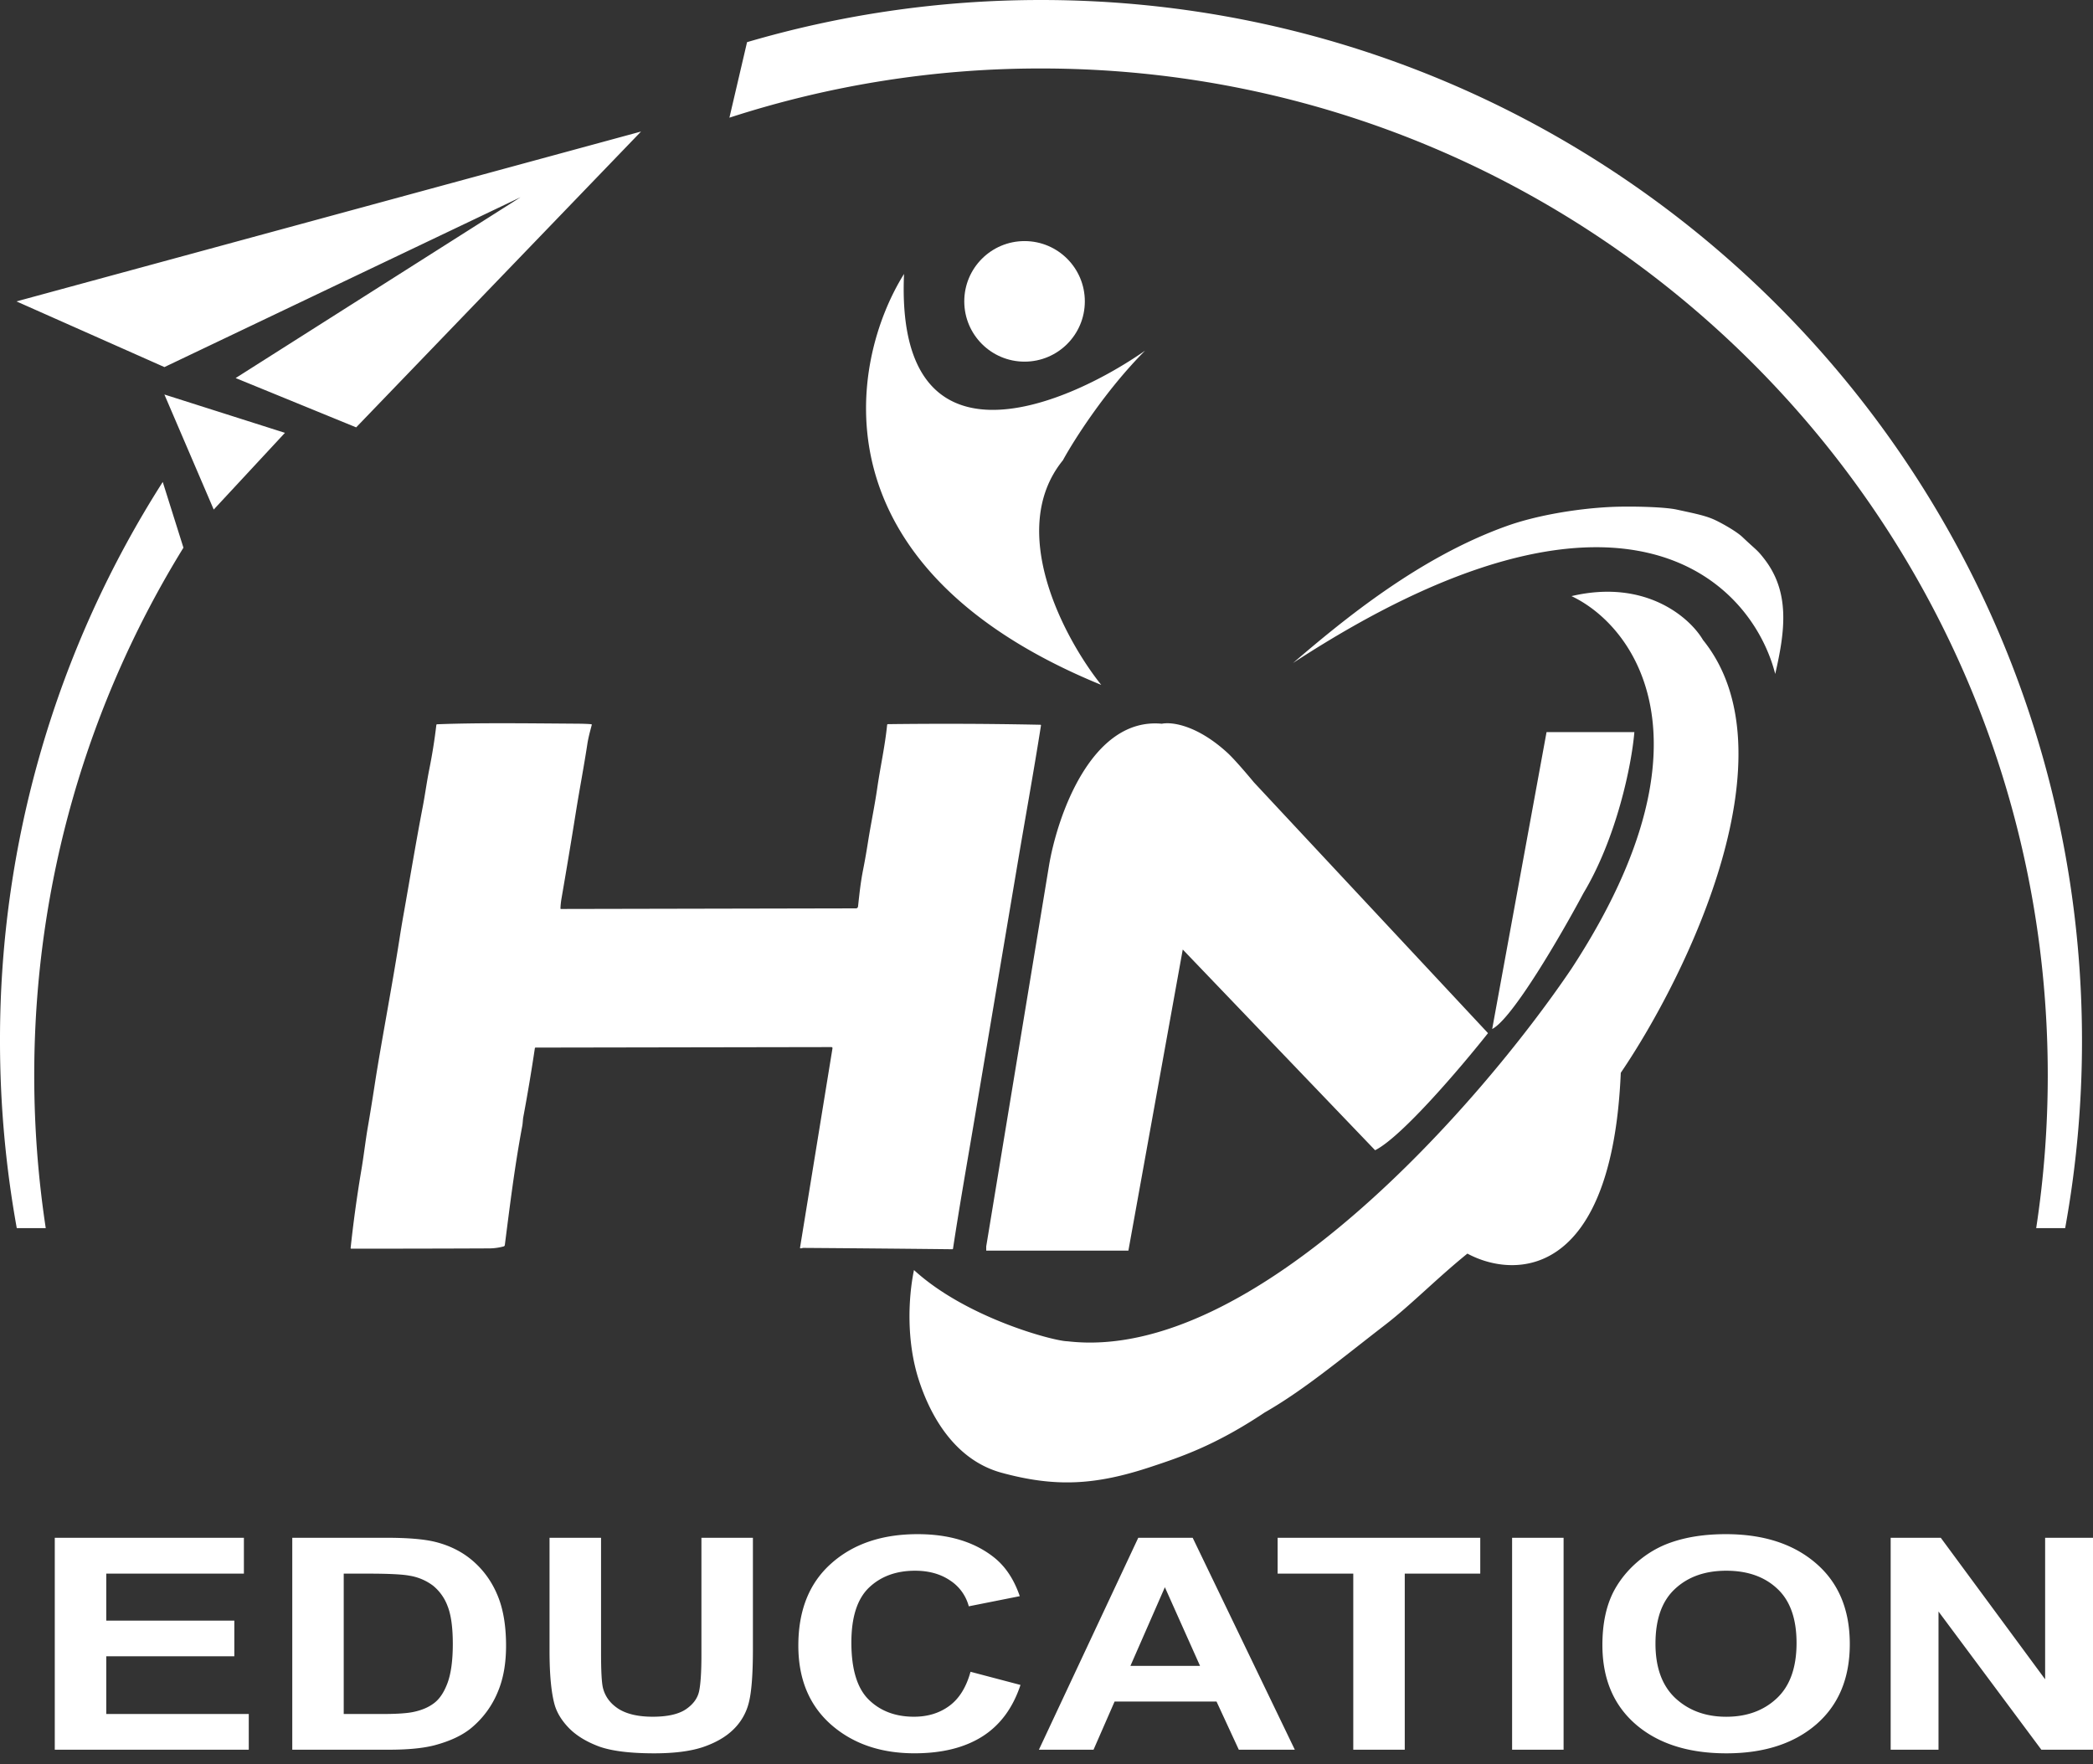
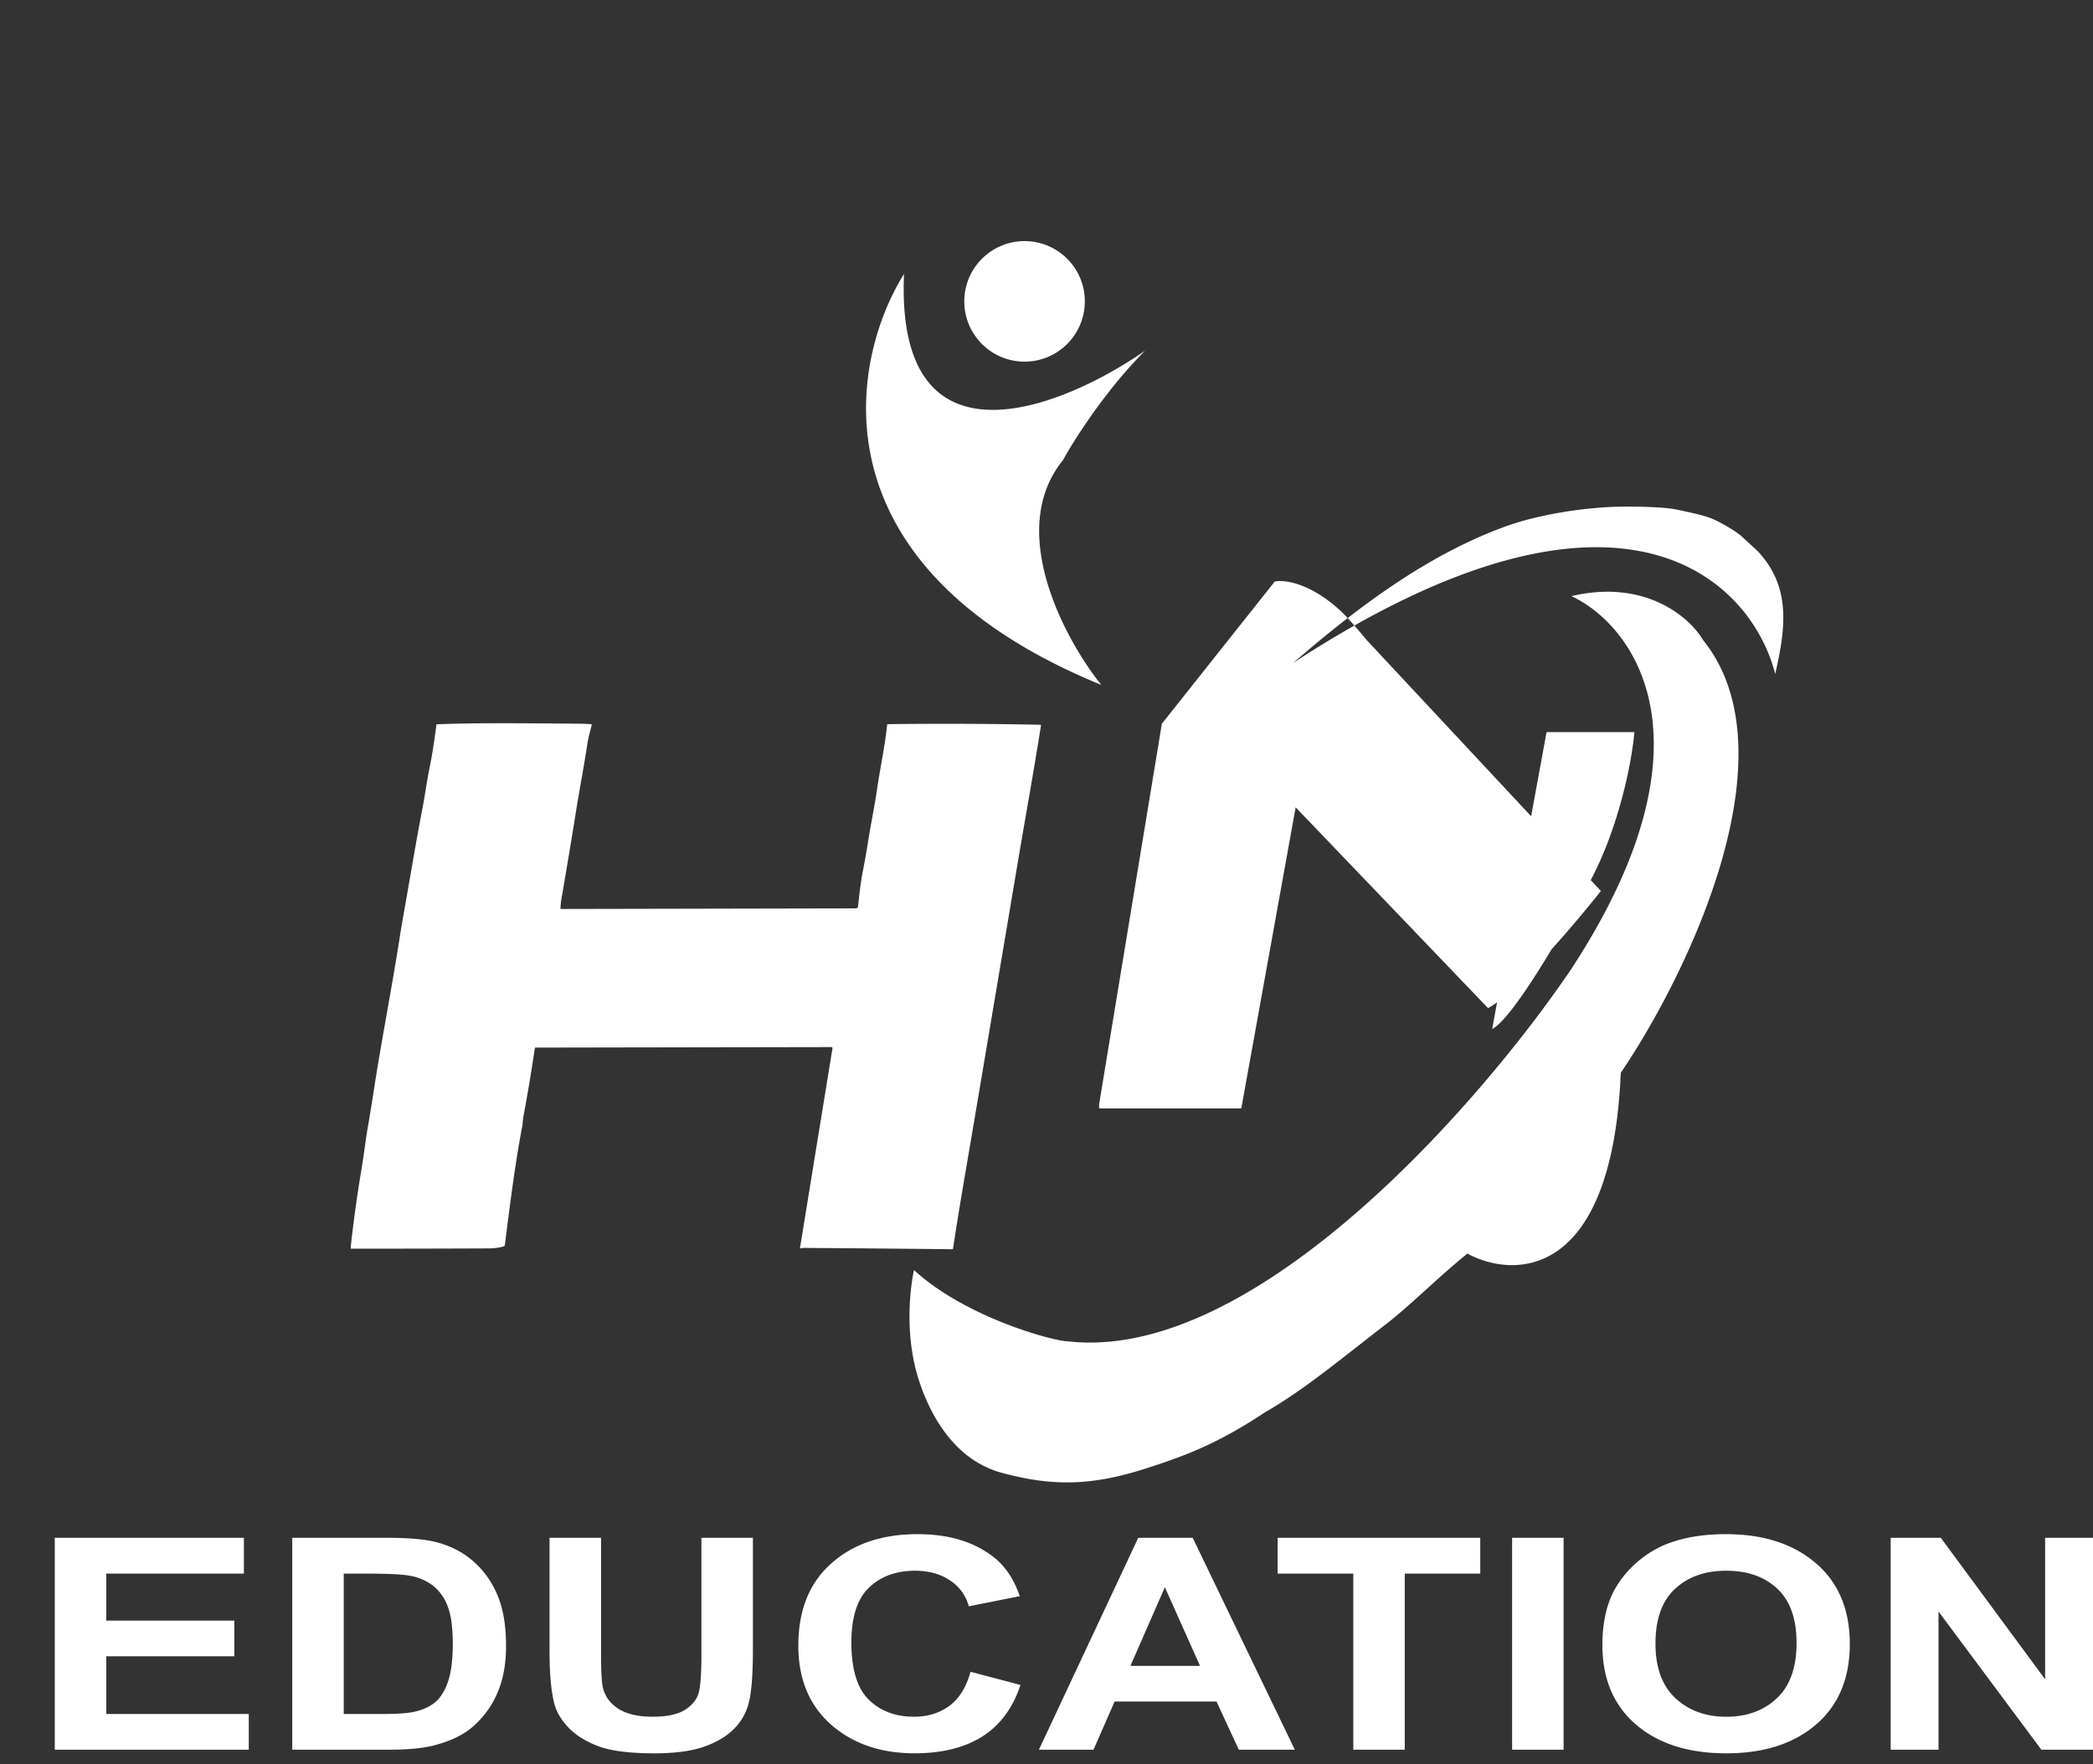
<svg xmlns="http://www.w3.org/2000/svg" width="70" height="59" fill="none" viewBox="0 0 70 59">
  <rect x="0" y="0" width="70" height="59" fill="#333333" stroke="none" />
  <path fill="#fff" d="M1.832 58.518V51.43h6.325v1.199H3.554V54.2h4.283v1.194H3.554v1.93H8.32v1.194H1.832zM9.774 51.43h3.148c.71 0 1.25.045 1.623.135.5.123.93.34 1.286.653.357.313.628.696.814 1.15.187.452.28 1.01.28 1.673 0 .584-.088 1.087-.262 1.509a3.091 3.091 0 01-.914 1.252c-.298.242-.702.43-1.21.566-.38.1-.888.15-1.524.15h-3.24V51.43zm1.722 1.199v4.695h1.286c.481 0 .828-.023 1.042-.068.279-.058.51-.156.692-.295.186-.139.338-.366.454-.682.116-.319.174-.752.174-1.3s-.058-.969-.174-1.262a1.596 1.596 0 00-.489-.687 1.781 1.781 0 00-.797-.334c-.24-.045-.712-.067-1.414-.067h-.774zM18.38 51.43h1.722v3.839c0 .609.02 1.004.064 1.184.073.29.248.524.523.701.28.174.66.261 1.14.261.49 0 .858-.082 1.106-.246.248-.168.398-.372.448-.614.05-.242.076-.643.076-1.204V51.43h1.722v3.723c0 .85-.047 1.452-.14 1.803a1.87 1.87 0 01-.518.89c-.248.242-.581.435-1 .58-.42.142-.966.213-1.641.213-.815 0-1.433-.078-1.856-.232-.419-.158-.75-.361-.995-.61-.244-.251-.405-.514-.483-.788-.112-.406-.169-1.005-.169-1.798V51.43zM32.46 55.912l1.67.44c-.256.773-.683 1.349-1.28 1.726-.594.374-1.348.56-2.264.56-1.132 0-2.063-.32-2.793-.961-.729-.645-1.093-1.525-1.093-2.64 0-1.18.366-2.096 1.1-2.747.732-.654 1.696-.981 2.89-.981 1.044 0 1.892.256 2.544.769.387.303.678.738.872 1.305l-1.705.339a1.483 1.483 0 00-.634-.87c-.318-.213-.706-.32-1.163-.32-.633 0-1.146.189-1.542.566-.392.377-.588.988-.588 1.832 0 .896.194 1.535.582 1.915.388.38.892.57 1.513.57.457 0 .851-.12 1.18-.362.33-.242.567-.622.71-1.141zM43.305 58.518h-1.873l-.745-1.61h-3.41l-.704 1.61h-1.827l3.323-7.088h1.82l3.416 7.088zm-3.17-2.804l-1.176-2.63-1.152 2.63h2.327zM45.26 58.518v-5.89h-2.53V51.43h6.777v1.199h-2.525v5.889H45.26zM50.572 58.518V51.43h1.722v7.088h-1.722zM53.592 55.017c0-.722.13-1.328.39-1.818.194-.36.457-.685.791-.971.337-.287.706-.5 1.105-.639.532-.187 1.145-.28 1.84-.28 1.256 0 2.26.324 3.013.972.756.648 1.135 1.549 1.135 2.703 0 1.144-.375 2.04-1.123 2.688-.749.644-1.75.967-3.003.967-1.268 0-2.277-.321-3.025-.962-.749-.645-1.123-1.532-1.123-2.66zm1.775-.048c0 .803.223 1.412.669 1.828.446.412 1.012.619 1.698.619.687 0 1.25-.205 1.688-.615.442-.412.663-1.03.663-1.851 0-.813-.215-1.419-.646-1.818-.426-.4-.995-.6-1.705-.6-.71 0-1.281.203-1.716.61-.434.402-.651 1.011-.651 1.827zM63.233 58.518V51.43h1.676l3.49 4.733V51.43H70v7.088h-1.727l-3.44-4.622v4.622h-1.6zM52.558 19.937c2.492-.587 3.97.733 4.398 1.466 1.516 1.877 1.405 4.63.64 7.33-.789 2.78-2.273 5.503-3.389 7.146-.05 1.164-.183 2.132-.38 2.932-.964 3.938-3.43 3.826-4.75 3.115-1.006.813-1.9 1.727-2.75 2.382-1.553 1.2-2.748 2.2-4.03 2.932-1.65 1.1-2.788 1.483-3.85 1.833-1.827.601-3.158.67-4.947.183-1.56-.425-2.382-1.892-2.774-3.115-.419-1.305-.347-2.75-.158-3.665 1.76 1.613 4.704 2.382 5.131 2.382 6.23.733 13.805-7.94 16.859-12.46 1.494-2.285 2.279-4.232 2.59-5.865.726-3.814-1.136-5.912-2.59-6.596z" />
-   <path fill="#fff" d="M18.744 30.383l.001.006c0 .002.002.004.004.006a.017.017 0 00.005.003l.006.002 9.869-.02a.067.067 0 00.045-.018.074.074 0 00.023-.046c.044-.401.083-.788.164-1.2.063-.318.119-.637.169-.957.093-.59.222-1.2.31-1.807.1-.693.258-1.395.33-2.108.002-.016.01-.024.026-.025 1.7-.021 3.4-.015 5.098.02.017 0 .024.01.021.026-.247 1.57-.532 3.13-.795 4.694l-1.426 8.46c-.244 1.446-.5 2.887-.72 4.338-.002.015-.01.023-.026.023-1.66-.018-3.32-.033-4.98-.045-.03 0-.06.02-.096.013-.012-.002-.017-.008-.015-.02l1.085-6.666v-.016a.038.038 0 00-.02-.024.034.034 0 00-.015-.003l-9.893.017c-.015 0-.024.008-.026.024-.115.771-.244 1.539-.387 2.304-.015.078-.016.197-.033.288-.258 1.378-.413 2.657-.584 3.987a.057.057 0 01-.013.03.055.055 0 01-.028.017c-.159.043-.319.065-.479.066-1.539.007-3.078.01-4.617.009-.015 0-.022-.008-.02-.025a43.76 43.76 0 01.345-2.525c.092-.524.15-1.067.24-1.575.063-.365.138-.824.223-1.378.212-1.373.571-3.23.827-4.865.042-.27.087-.54.135-.81.212-1.192.409-2.387.637-3.576.081-.42.137-.845.22-1.262.1-.495.18-.993.239-1.495.002-.017.011-.026.027-.027 1.344-.052 2.829-.033 4.637-.02.225.001.397.007.515.018.017.002.023.011.018.028-.055.211-.114.42-.147.64-.113.742-.26 1.509-.374 2.217-.156.981-.32 1.961-.489 2.94-.02.114-.031.226-.036.337zM38.858 24.205c-2.35-.224-3.496 3.076-3.776 4.755l-2.098 12.726v.14h4.755l1.818-10.07 6.433 6.713c.895-.447 2.89-2.797 3.776-3.916l-6.596-7.066-1.235-1.324s-.601-.729-.888-.99c-.985-.9-1.828-1.04-2.19-.968zM51.724 24.485l-1.818 9.929c.672-.336 2.307-3.146 3.053-4.545 1.1-1.832 1.609-4.266 1.702-5.384h-2.937zM59.372 22.54c-.794-3.116-5.131-7.55-16.126-.367 1.688-1.447 4.22-3.535 7.147-4.581.976-.35 2.327-.582 3.481-.637.645-.03 1.777-.005 2.2.087.553.12.91.19 1.206.314.225.094.78.401.992.602.48.455.489.418.733.733.871 1.12.697 2.42.367 3.848zM36.831 22.906c-9.675-3.958-8.429-10.812-6.596-13.744-.294 6.744 5.253 4.52 8.062 2.566-1.319 1.32-2.382 2.993-2.748 3.665-1.906 2.345.06 5.986 1.282 7.513z" />
+   <path fill="#fff" d="M18.744 30.383l.001.006c0 .002.002.004.004.006a.017.017 0 00.005.003l.006.002 9.869-.02a.067.067 0 00.045-.018.074.074 0 00.023-.046c.044-.401.083-.788.164-1.2.063-.318.119-.637.169-.957.093-.59.222-1.2.31-1.807.1-.693.258-1.395.33-2.108.002-.016.01-.024.026-.025 1.7-.021 3.4-.015 5.098.02.017 0 .024.01.021.026-.247 1.57-.532 3.13-.795 4.694l-1.426 8.46c-.244 1.446-.5 2.887-.72 4.338-.002.015-.01.023-.026.023-1.66-.018-3.32-.033-4.98-.045-.03 0-.06.02-.096.013-.012-.002-.017-.008-.015-.02l1.085-6.666v-.016a.038.038 0 00-.02-.024.034.034 0 00-.015-.003l-9.893.017c-.015 0-.024.008-.026.024-.115.771-.244 1.539-.387 2.304-.015.078-.016.197-.033.288-.258 1.378-.413 2.657-.584 3.987a.057.057 0 01-.013.03.055.055 0 01-.028.017c-.159.043-.319.065-.479.066-1.539.007-3.078.01-4.617.009-.015 0-.022-.008-.02-.025a43.76 43.76 0 01.345-2.525c.092-.524.15-1.067.24-1.575.063-.365.138-.824.223-1.378.212-1.373.571-3.23.827-4.865.042-.27.087-.54.135-.81.212-1.192.409-2.387.637-3.576.081-.42.137-.845.22-1.262.1-.495.18-.993.239-1.495.002-.017.011-.026.027-.027 1.344-.052 2.829-.033 4.637-.02.225.001.397.007.515.018.017.002.023.011.018.028-.055.211-.114.42-.147.64-.113.742-.26 1.509-.374 2.217-.156.981-.32 1.961-.489 2.94-.02.114-.031.226-.036.337zM38.858 24.205l-2.098 12.726v.14h4.755l1.818-10.07 6.433 6.713c.895-.447 2.89-2.797 3.776-3.916l-6.596-7.066-1.235-1.324s-.601-.729-.888-.99c-.985-.9-1.828-1.04-2.19-.968zM51.724 24.485l-1.818 9.929c.672-.336 2.307-3.146 3.053-4.545 1.1-1.832 1.609-4.266 1.702-5.384h-2.937zM59.372 22.54c-.794-3.116-5.131-7.55-16.126-.367 1.688-1.447 4.22-3.535 7.147-4.581.976-.35 2.327-.582 3.481-.637.645-.03 1.777-.005 2.2.087.553.12.91.19 1.206.314.225.094.78.401.992.602.48.455.489.418.733.733.871 1.12.697 2.42.367 3.848zM36.831 22.906c-9.675-3.958-8.429-10.812-6.596-13.744-.294 6.744 5.253 4.52 8.062 2.566-1.319 1.32-2.382 2.993-2.748 3.665-1.906 2.345.06 5.986 1.282 7.513z" />
  <ellipse cx="34.266" cy="10.079" fill="#fff" rx="2.016" ry="2.016" />
-   <path fill="#fff" d="M1.145 35.962c0-6.47 1.826-12.514 4.99-17.645l-.692-2.198A34.652 34.652 0 000 34.817c0 2.136.194 4.227.561 6.257h.969a34.066 34.066 0 01-.385-5.112zM69.632 34.817C69.632 15.588 54.043 0 34.815 0c-3.414 0-6.711.494-9.83 1.41l-.59 2.526a33.64 33.64 0 0110.42-1.646c18.596 0 33.672 15.076 33.672 33.672 0 1.737-.132 3.446-.387 5.112h.969c.369-2.03.563-4.121.563-6.257zM7.148 17.042l-1.65-3.848 4.032 1.282-2.382 2.566zM11.912 14.293l-4.031-1.649 9.528-6.047-11.91 5.68L.55 10.08l20.89-5.681-9.529 9.895z" />
</svg>